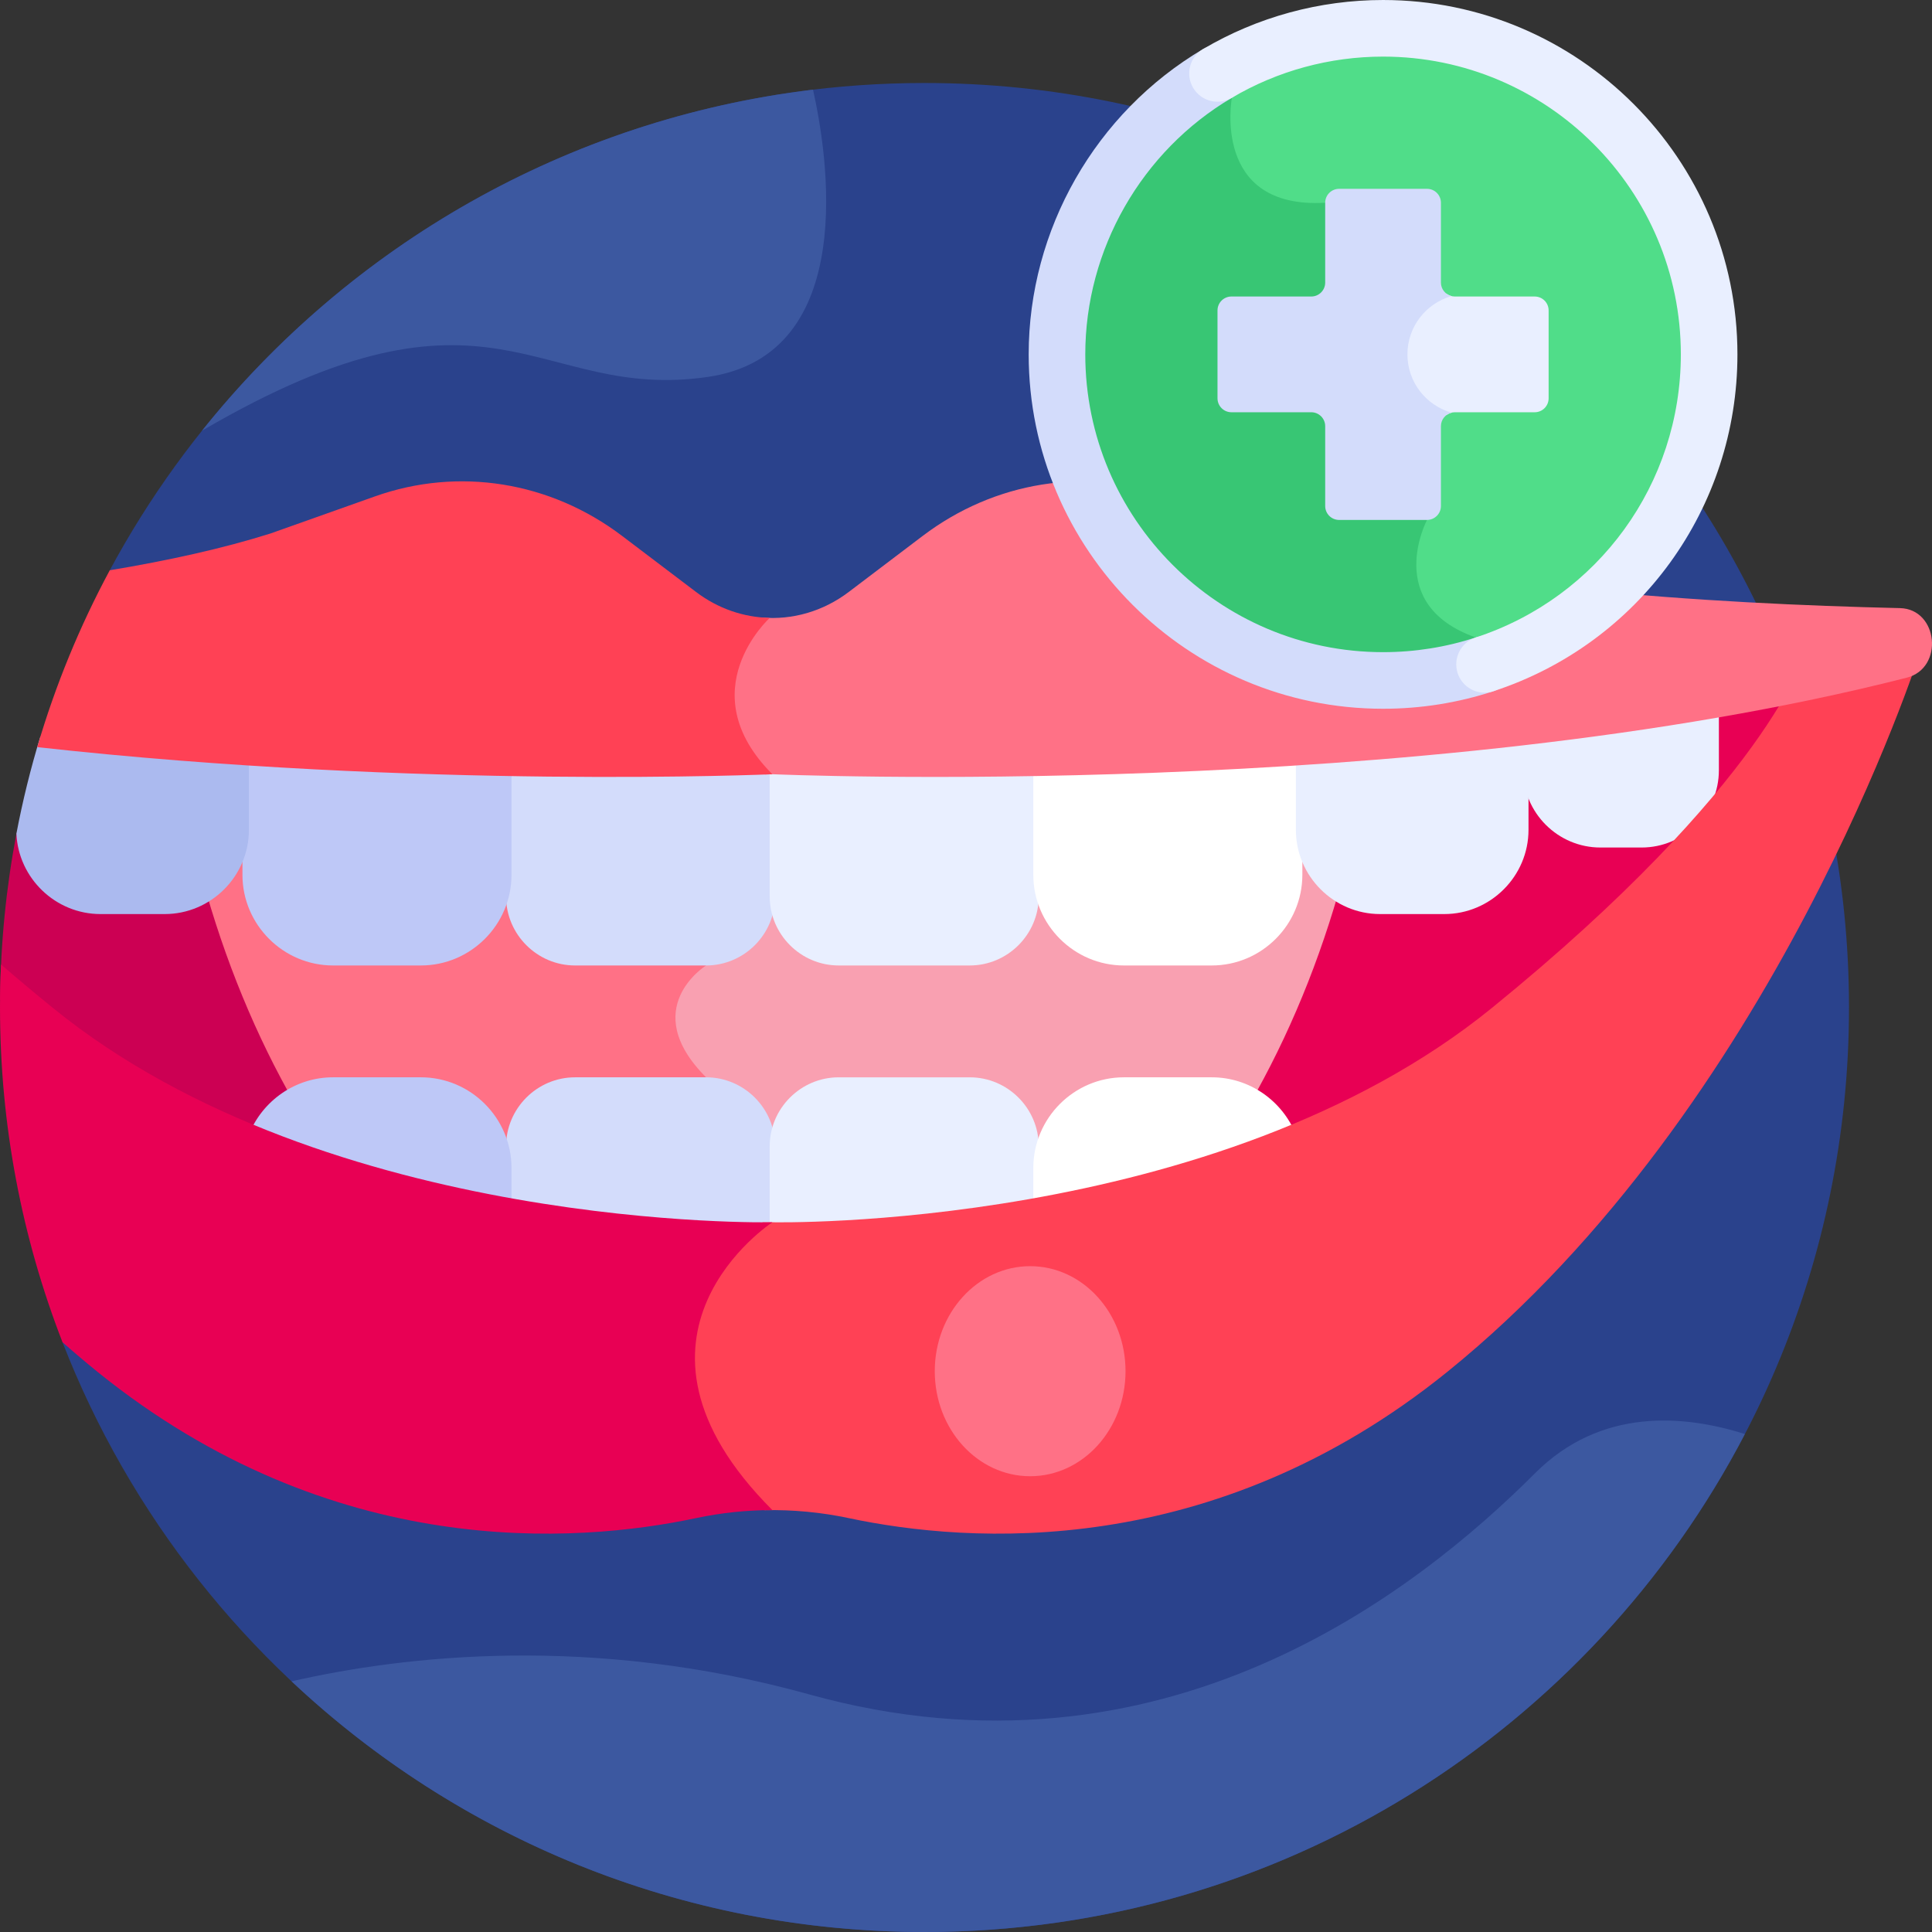
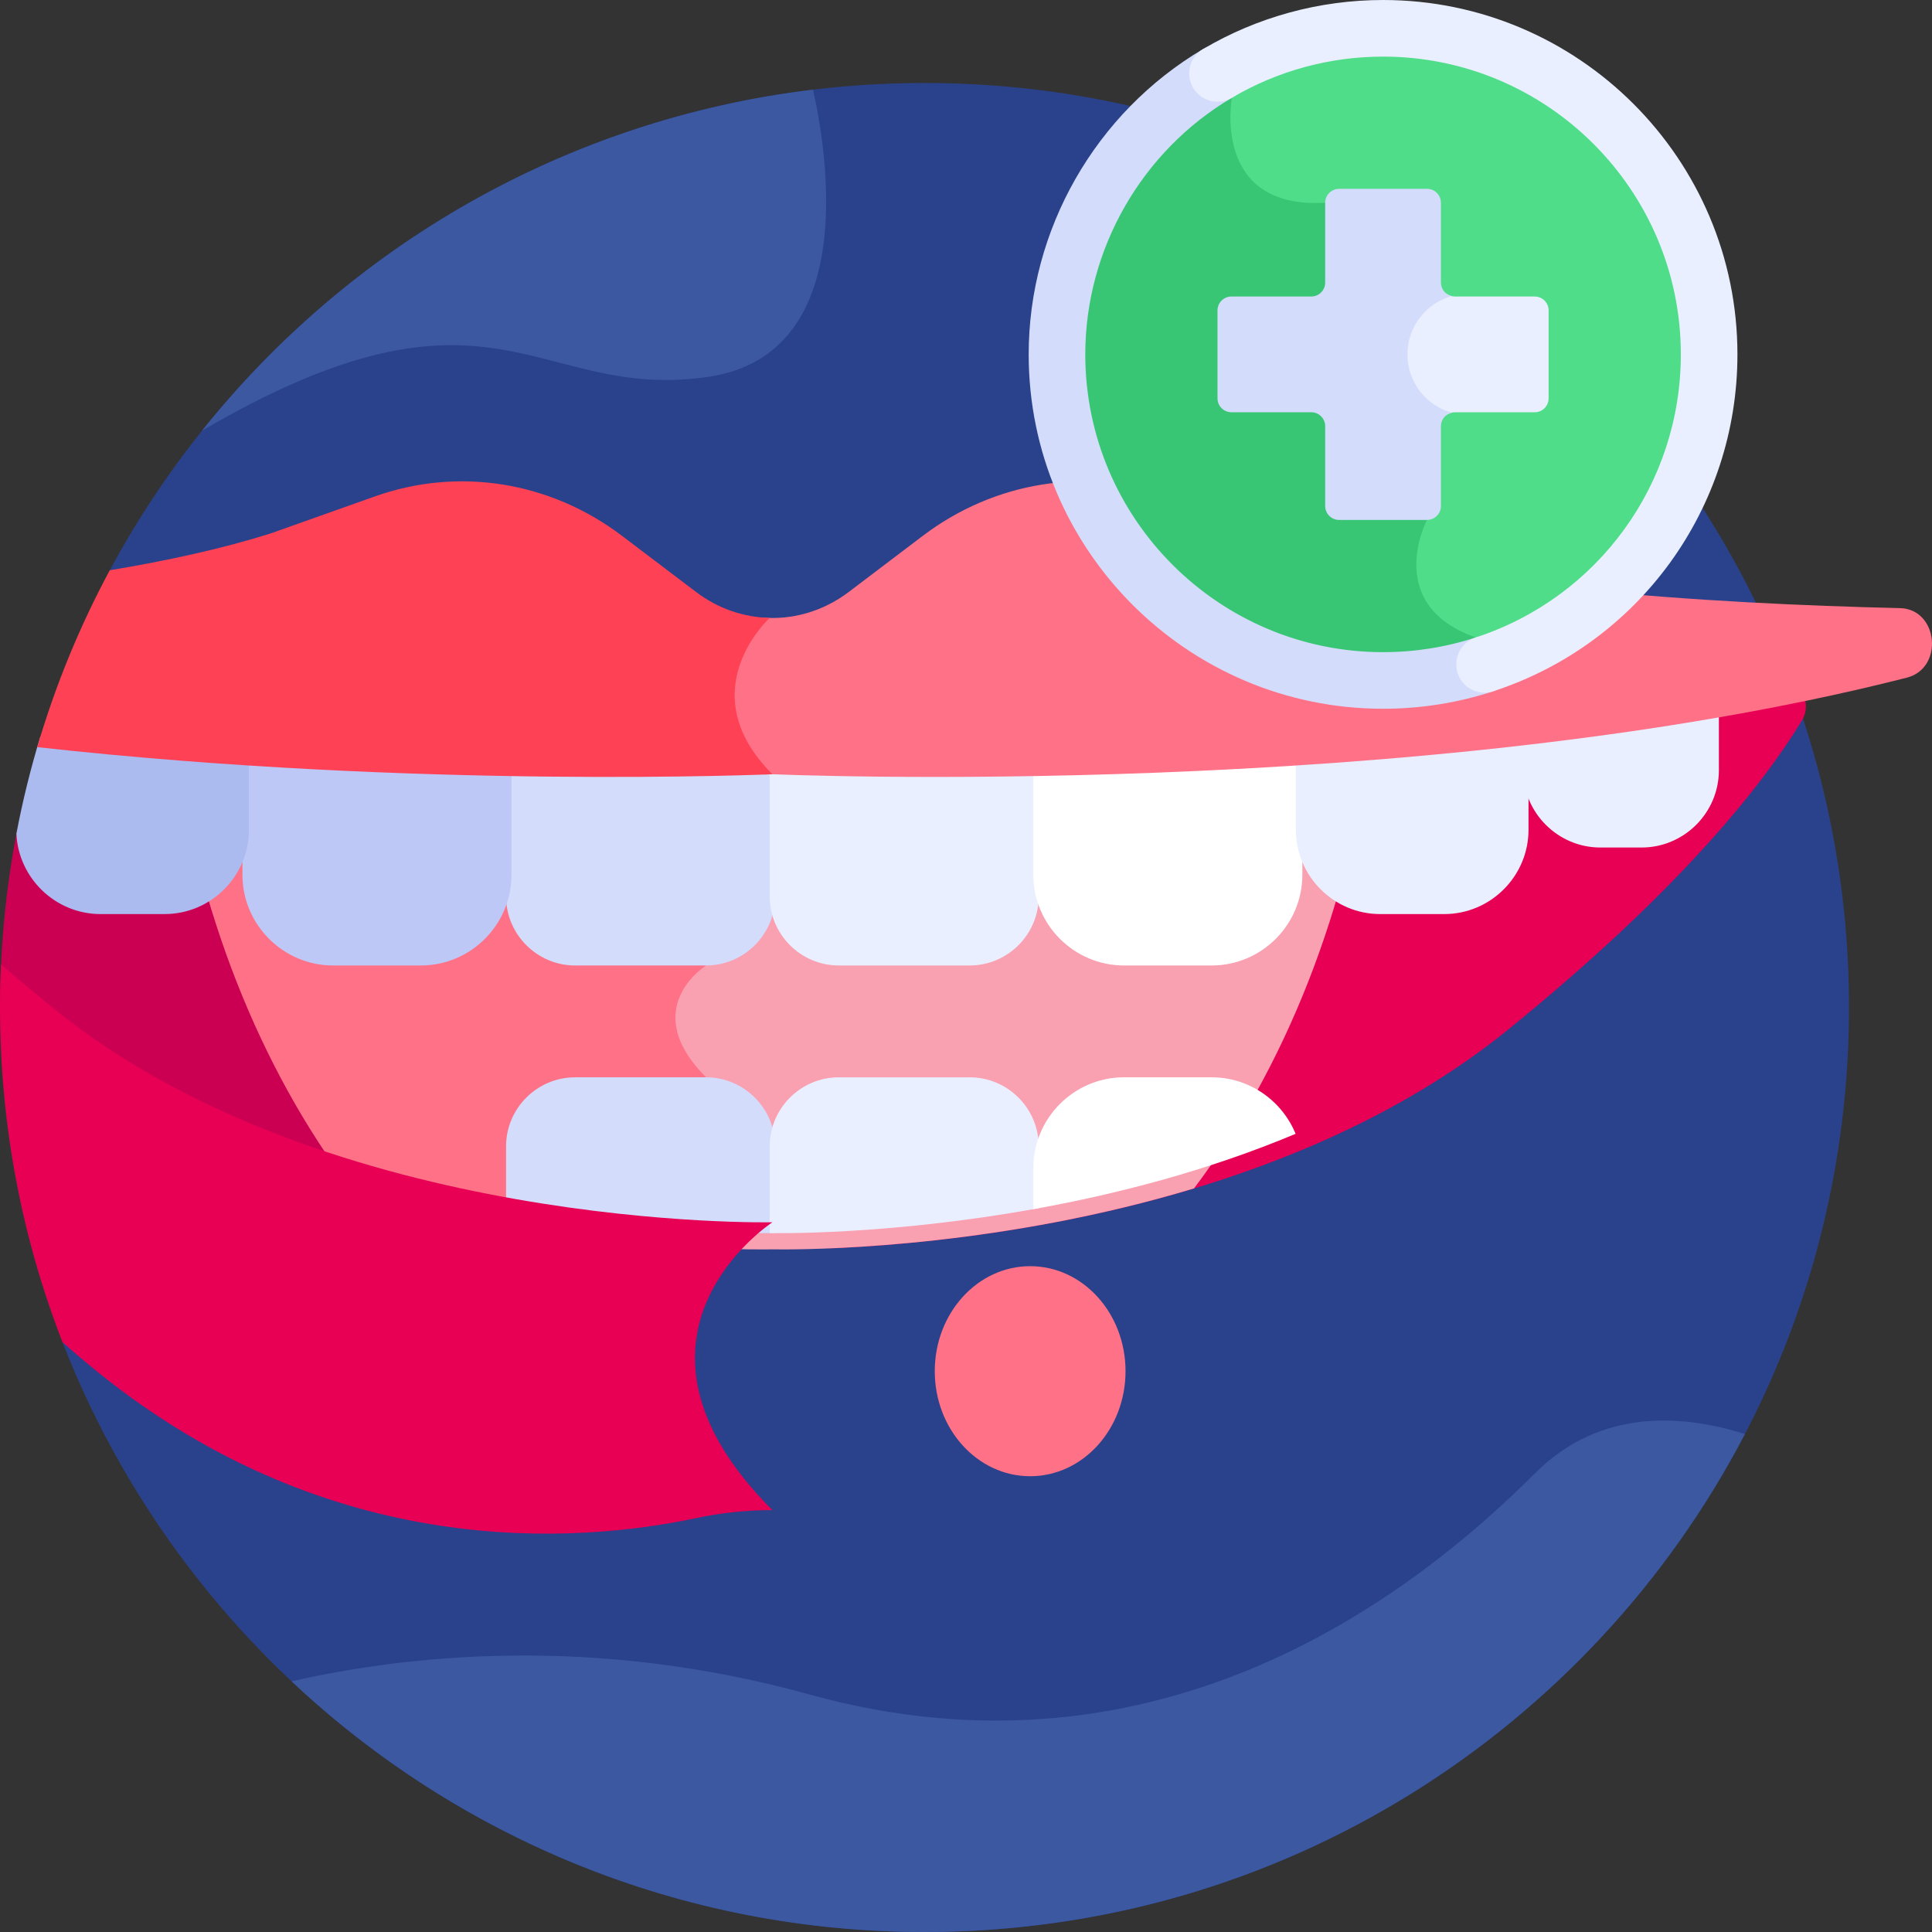
<svg xmlns="http://www.w3.org/2000/svg" id="Layer_1" enable-background="new 0 0 512 512" height="512" viewBox="0 0 512 512" width="512">
  <rect x="0" y="0" width="512" height="512" fill="#333333" stroke="none" />
  <g>
    <path d="m245.002 21.996c-93.396 0-174.577 52.264-215.915 129.136l-12.522 204.572c35.541 91.461 124.413 156.296 228.437 156.296 135.311 0 245.002-109.691 245.002-245.002s-109.691-245.002-245.002-245.002z" fill="#2a428c" />
    <path d="m189.03 198.439c-29.435.576-97.367.787-170.162-6.728l-14.51 29.189c-2.712 14.245-4.201 28.923-4.331 43.927 3.052 2.581 6.21 5.205 9.507 7.884 59.007 47.937 144.4 56.627 179.495 58.112v-132.384z" fill="#cc0053" />
    <path d="m477.289 183.073c-1.625-2.329-4.471-3.479-7.262-2.933-98.343 19.273-210.436 19.085-250.139 18.29v132.406c34.8-1.431 120.694-9.974 179.965-58.125 45.739-37.159 67.492-64.998 77.688-81.812 1.473-2.429 1.375-5.497-.252-7.826z" fill="#e80054" />
    <path d="m205.005 198.015c-.207-.009-.415-.009-.622 0-.493.021-17.954.738-45.608.671l26.459 56.674c-2.18 1.671-6.88 5.98-7.638 12.538-.7 6.064 2.148 12.343 8.466 18.66.549.549.729 1.189.586 2.075-1.152 7.107-19.483 21.035-45.222 37.34 34.225 5.487 60.129 5.184 63.267 5.114.469.01 1.446.024 2.886.024 12.396 0 58.956-1.096 108.846-16.164 23.994-31.782 40.895-73.696 47.099-120.765-85.274 6.839-157.508 3.875-158.519 3.833z" fill="#f9a0b1" />
    <path d="m187.123 255.859-26.691-57.17c-29.129-.038-70.069-.937-114.569-4.505 6.205 47.072 23.107 88.987 47.103 120.77 17.823 5.384 35.218 8.982 50.785 11.387 29.46-18.809 49.382-34.833 43.372-40.842-18.289-18.29 0-29.64 0-29.64z" fill="#ff7186" />
    <g>
      <path d="m204.694 202.312s-28.291 1.232-70.58.471v34.789c0 10.058 8.23 18.288 18.289 18.288h34.72c10.059 0 18.289-8.23 18.289-18.288v-35.232c-.457-.017-.718-.028-.718-.028z" fill="#d3dcfb" />
    </g>
    <g>
      <path d="m64.252 199.893v31.956c0 13.206 10.805 24.011 24.011 24.011h23.275c13.206 0 24.011-10.805 24.011-24.011v-29.043c-20.855-.356-45.201-1.196-71.297-2.913z" fill="#bec8f7" />
    </g>
    <path d="m26.645 242.239h16.993c12.28 0 22.327-10.047 22.327-22.327v-19.908c-17.778-1.148-36.386-2.706-55.268-4.792-2.567 8.39-4.689 16.972-6.353 25.718.537 11.811 10.362 21.309 22.301 21.309z" fill="#abbaef" />
    <g>
      <path d="m204.694 202.312s-.261.011-.717.029v35.231c0 10.058 8.23 18.288 18.289 18.288h34.72c10.059 0 18.289-8.23 18.289-18.288v-34.789c-42.29.76-70.581-.471-70.581-.471z" fill="#e9efff" />
    </g>
    <g>
      <path d="m273.839 202.806v29.043c0 13.206 10.805 24.011 24.011 24.011h23.275c13.206 0 24.011-10.805 24.011-24.011v-31.956c-26.096 1.717-50.443 2.557-71.297 2.913z" fill="#fff" />
    </g>
    <path d="m204.694 326.782s.249.006.717.01v-23.006c0-10.059-8.23-18.288-18.289-18.288h-34.72c-10.059 0-18.289 8.23-18.289 18.288v16.396c39.826 7.279 70.581 6.6 70.581 6.6z" fill="#d3dcfb" />
-     <path d="m135.549 320.442v-10.934c0-13.206-10.805-24.011-24.011-24.011h-23.275c-10.012 0-18.632 6.216-22.222 14.975 23.606 9.919 47.938 16.11 69.508 19.97z" fill="#bec8f7" />
    <path d="m204.694 326.782s30.755.679 70.58-6.599v-16.396c0-10.059-8.23-18.288-18.289-18.288h-34.72c-10.059 0-18.289 8.23-18.289 18.288v23.006c.469-.006.718-.011.718-.011z" fill="#e9efff" />
    <path d="m343.347 300.473c-3.59-8.759-12.21-14.975-22.222-14.975h-23.275c-13.206 0-24.011 10.804-24.011 24.011v10.934c21.569-3.861 45.902-10.052 69.508-19.97z" fill="#fff" />
    <g>
      <path d="m343.423 200.004v19.908c0 12.279 10.047 22.326 22.327 22.326h16.993c12.28 0 22.327-10.047 22.327-22.326v-25.42c-21.067 2.456-41.869 4.236-61.647 5.512z" fill="#e9efff" />
    </g>
    <g>
      <path d="m403.635 194.662v9.457c0 11.266 9.217 20.483 20.483 20.483h10.921c11.266 0 20.484-9.218 20.484-20.483v-16.87c-17.199 2.985-34.636 5.425-51.888 7.413z" fill="#e9efff" />
    </g>
-     <path d="m478.302 173.282s-9.878 34.479-82.971 93.861c-73.094 59.381-190.636 56.77-190.636 56.77s-.911.02-2.59.016c-4.752 3.622-17.439 14.795-19.23 31.967-1.508 14.448 5.152 29.354 19.752 44.321 7.465-.159 14.941.538 22.307 2.101 31.85 6.758 96.457 11.424 158.544-38.704 86.922-70.178 125.198-190.332 125.198-190.332z" fill="#ff4155" />
    <path d="m204.694 323.913s-117.543 2.612-190.636-56.77c-4.873-3.959-9.457-7.804-13.785-11.539-.173 3.777-.273 7.574-.273 11.394 0 31.287 5.875 61.198 16.564 88.706 3.053 2.696 6.163 5.34 9.346 7.91 62.087 50.128 126.694 45.461 158.544 38.704 6.683-1.418 13.456-2.127 20.23-2.128-46.172-46.184.01-76.277.01-76.277z" fill="#e80054" />
    <path d="m503.502 161.157c-49.751-1.134-120.353-5.438-165.791-19.774l-27.684-9.83c-22.148-7.864-46.446-3.978-65.513 10.477l-19.588 14.849c-6.849 5.192-14.991 7.451-22.967 6.782-2.45 2.588-8.51 9.971-8.757 19.948-.186 7.538 3.011 14.814 9.485 21.648 1.31-.047 2.007-.078 2.007-.078s170.989 7.447 300.623-25.586c9.915-2.525 8.372-18.204-1.815-18.436z" fill="#ff7186" />
    <path d="m203.977 163.765s-.005-.013-.006-.015c-6.84-.151-13.649-2.427-19.51-6.871l-19.588-14.849c-19.067-14.455-43.366-18.341-65.513-10.477l-27.684 9.83c-12.589 3.972-27.115 7.171-42.589 9.749-7.946 14.777-14.414 30.465-19.219 46.864 101.209 11.261 194.826 7.185 194.826 7.185-22.072-22.072-.717-41.416-.717-41.416z" fill="#ff4155" />
    <ellipse cx="273" cy="363.382" fill="#ff7186" rx="25.277" ry="27.833" />
    <path d="m53.538 114.139c77.427-45.278 88.257-7.557 134.081-14.257 40.394-5.906 31.578-59.51 27.837-76.117-65.371 7.859-122.819 41.46-161.918 90.374z" fill="#3c58a0" />
    <path d="m245.002 512c94.535 0 176.552-53.549 217.406-131.962-16.173-5.135-38.191-7.03-55.565 10.344-31.333 31.333-98.667 84.667-192.333 58.667-57.779-16.038-107.563-10.26-137.238-3.478 43.833 41.192 102.832 66.429 167.73 66.429z" fill="#3c58a0" />
    <ellipse cx="366.525" cy="93.914" fill="#50dd89" rx="86.414" ry="86.414" transform="matrix(.707 -.707 .707 .707 40.946 286.679)" />
    <path d="m397.128 174.734c-.82-2.61-2.72-4.63-6.04-5.8-24.771-8.734-12.916-31.143-12.916-31.143l-26.983-84.061c-30.236 1.741-24.729-27.817-24.729-27.817l-3.451-6.644c-25.652 14.987-42.898 42.795-42.898 74.647 0 47.725 38.689 86.414 86.414 86.414 10.779-.002 21.088-1.991 30.603-5.596z" fill="#38c674" />
    <g>
      <path d="m366.525 187.828c-51.784 0-93.914-42.13-93.914-93.914 0-33.075 17.711-64.082 46.222-80.919 3.564-2.105 8.165-.923 10.271 2.644s.923 8.166-2.645 10.272c-23.963 14.152-38.849 40.209-38.849 68.003 0 43.513 35.4 78.914 78.914 78.914 8.398 0 16.662-1.311 24.562-3.895 3.94-1.286 8.173.86 9.46 4.796 1.288 3.936-.859 8.172-4.796 9.46-9.406 3.079-19.239 4.639-29.225 4.639z" fill="#d3dcfb" />
    </g>
    <g>
      <path d="m393.419 183.563c-3.156.001-6.093-2.007-7.127-5.169-1.288-3.937.859-8.172 4.796-9.46 32.509-10.637 54.352-40.785 54.352-75.019 0-43.513-35.4-78.914-78.914-78.914-14.124 0-27.977 3.773-40.065 10.911-3.564 2.106-8.165.922-10.271-2.644-2.107-3.567-.922-8.165 2.645-10.272 14.394-8.502 30.886-12.996 47.69-12.996 51.784 0 93.914 42.13 93.914 93.914 0 40.739-25.996 76.616-64.688 89.275-.773.253-1.56.374-2.332.374z" fill="#e9efff" />
    </g>
    <g>
      <path d="m406.711 78.578h-21.159c-.8 0-1.536-.261-2.141-.694-6.526 2.408-11.185 8.668-11.185 16.03 0 7.363 4.659 13.623 11.185 16.03.605-.433 1.34-.694 2.14-.694h21.159c2.038 0 3.69-1.652 3.69-3.691v-23.291c.001-2.038-1.651-3.69-3.689-3.69z" fill="#e9efff" />
    </g>
    <path d="m372.983 93.914c0-7.359 4.955-13.547 11.706-15.448-1.62-.39-2.827-1.839-2.827-3.578v-21.159c0-2.038-1.652-3.69-3.69-3.69h-23.293c-2.038 0-3.69 1.652-3.69 3.69v21.159c0 2.038-1.652 3.69-3.69 3.69h-21.159c-2.038 0-3.69 1.652-3.69 3.69v23.292c0 2.038 1.652 3.691 3.69 3.691h21.159c2.038 0 3.69 1.652 3.69 3.69v21.159c0 2.038 1.652 3.69 3.69 3.69h23.293c2.038 0 3.69-1.652 3.69-3.69v-21.159c0-1.74 1.208-3.189 2.828-3.579-6.752-1.9-11.707-8.089-11.707-15.448z" fill="#d3dcfb" />
  </g>
</svg>